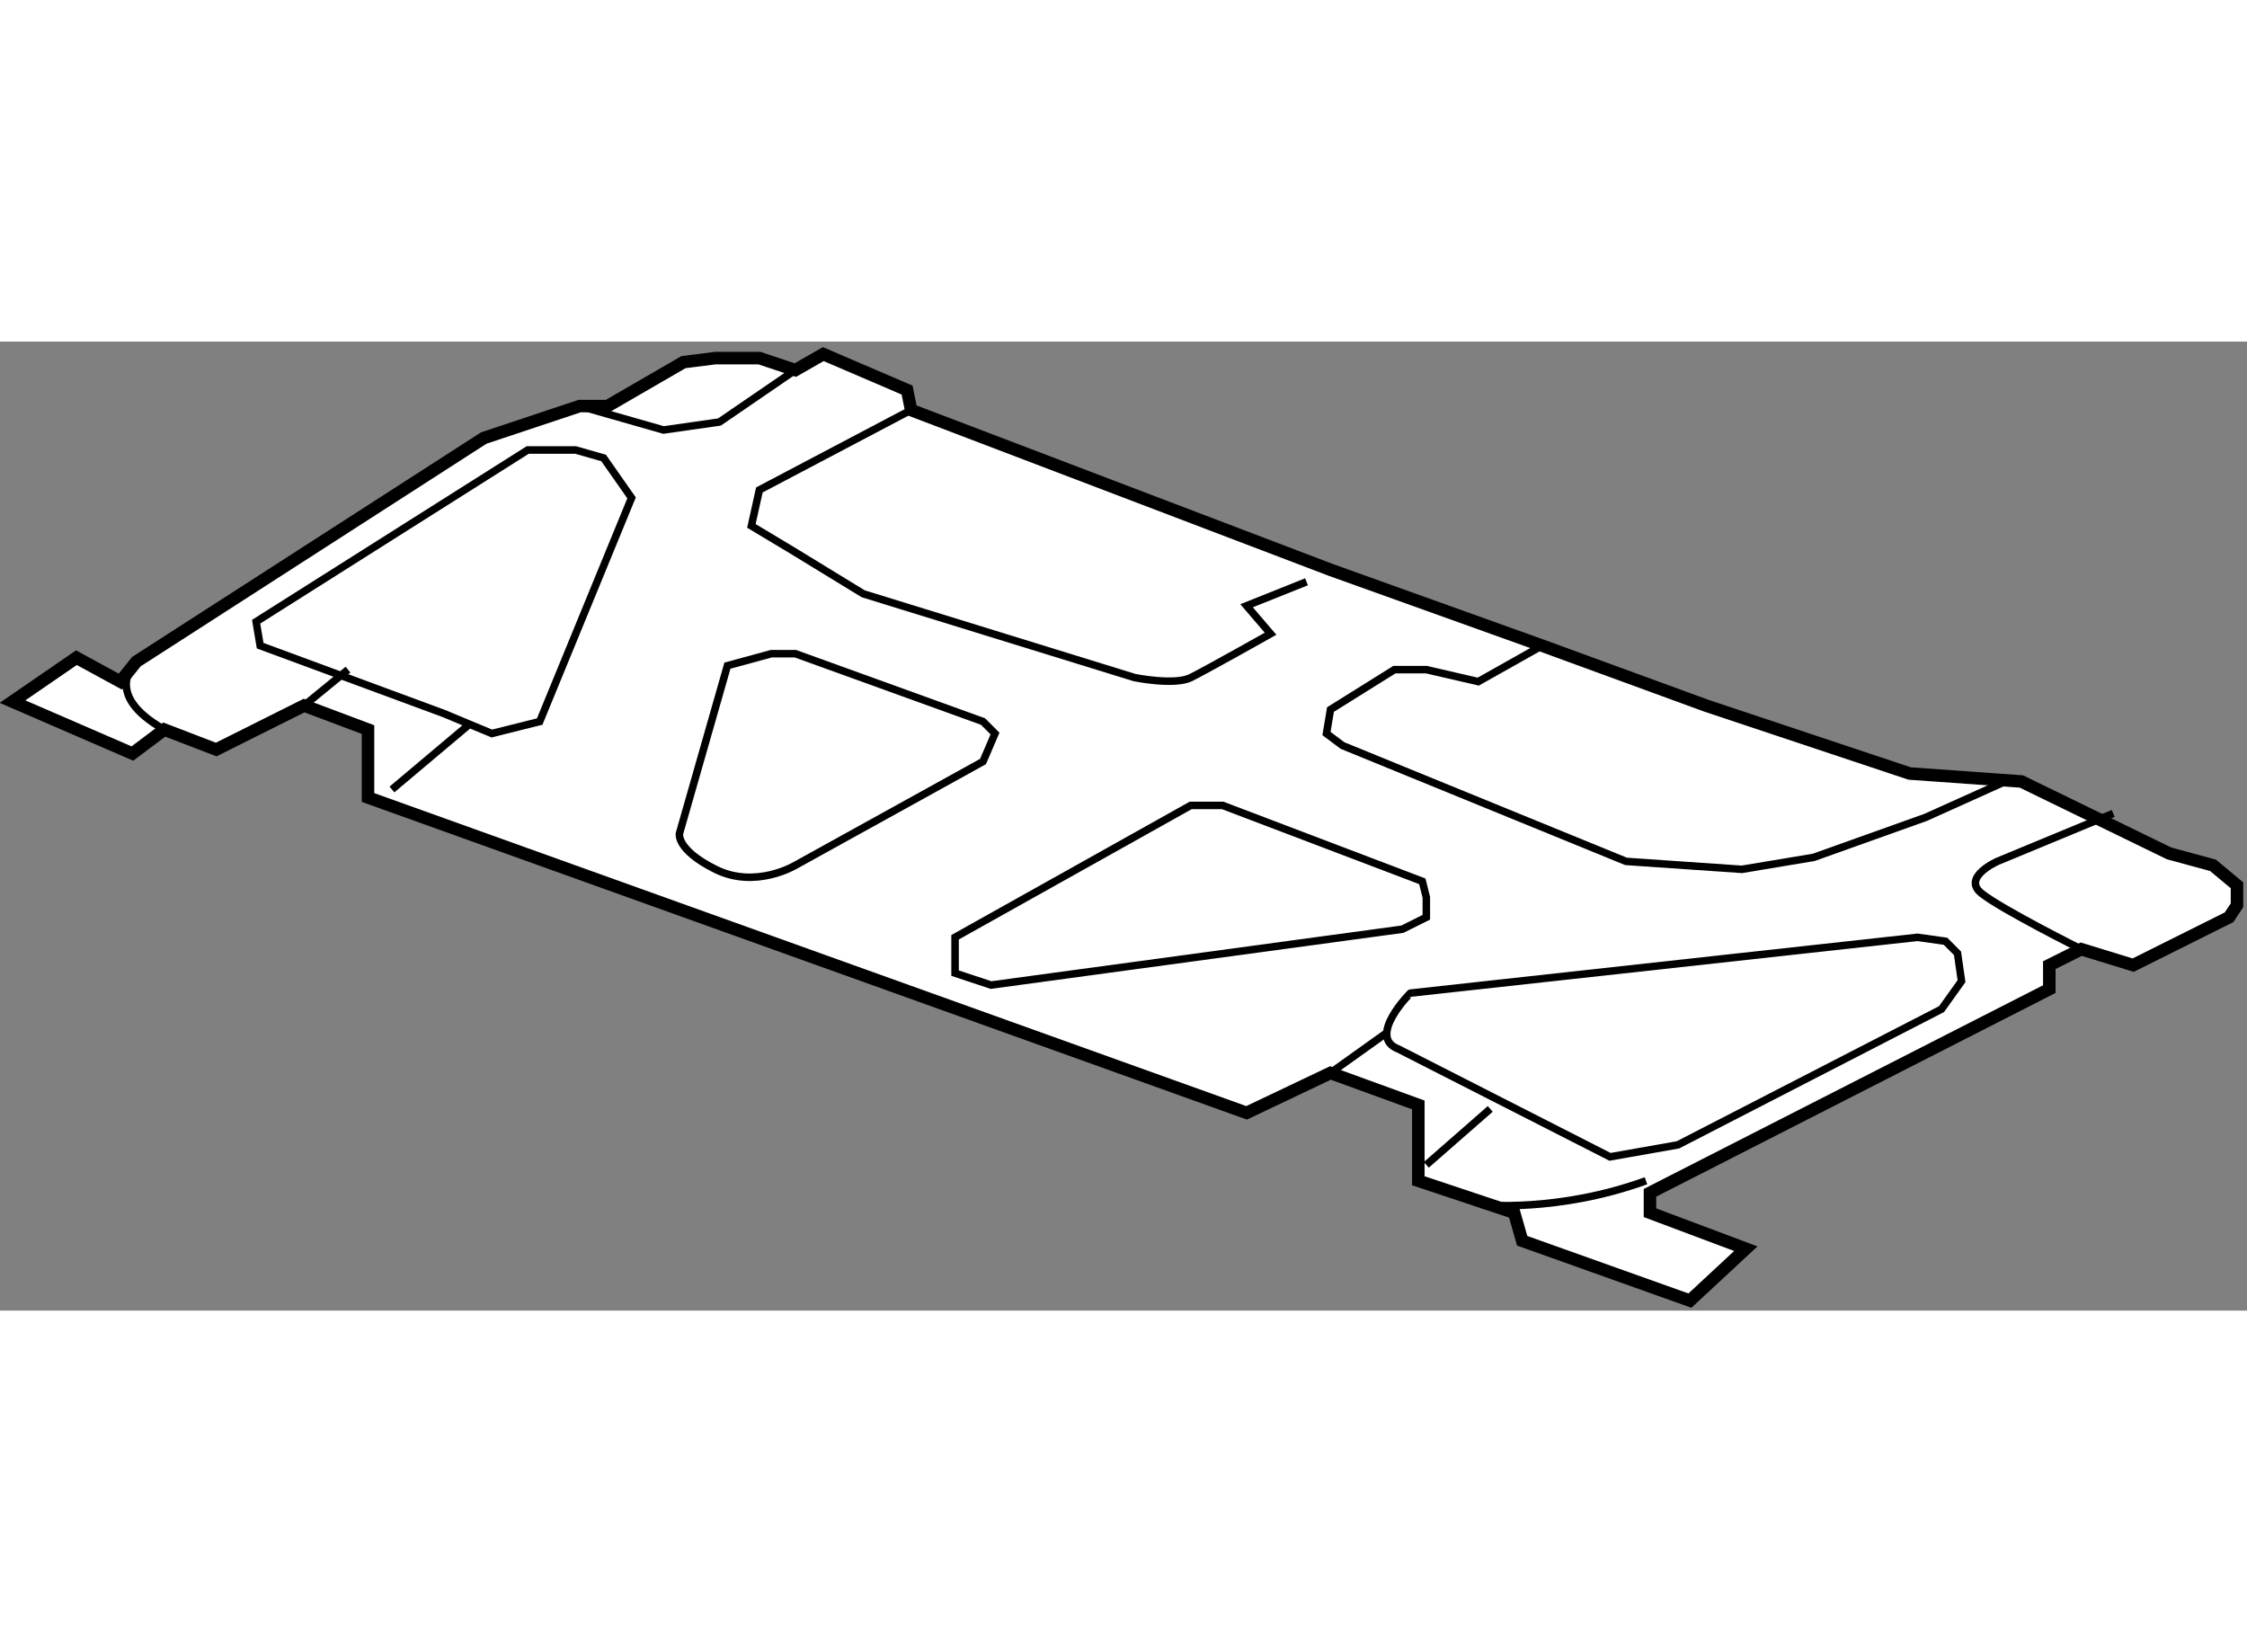
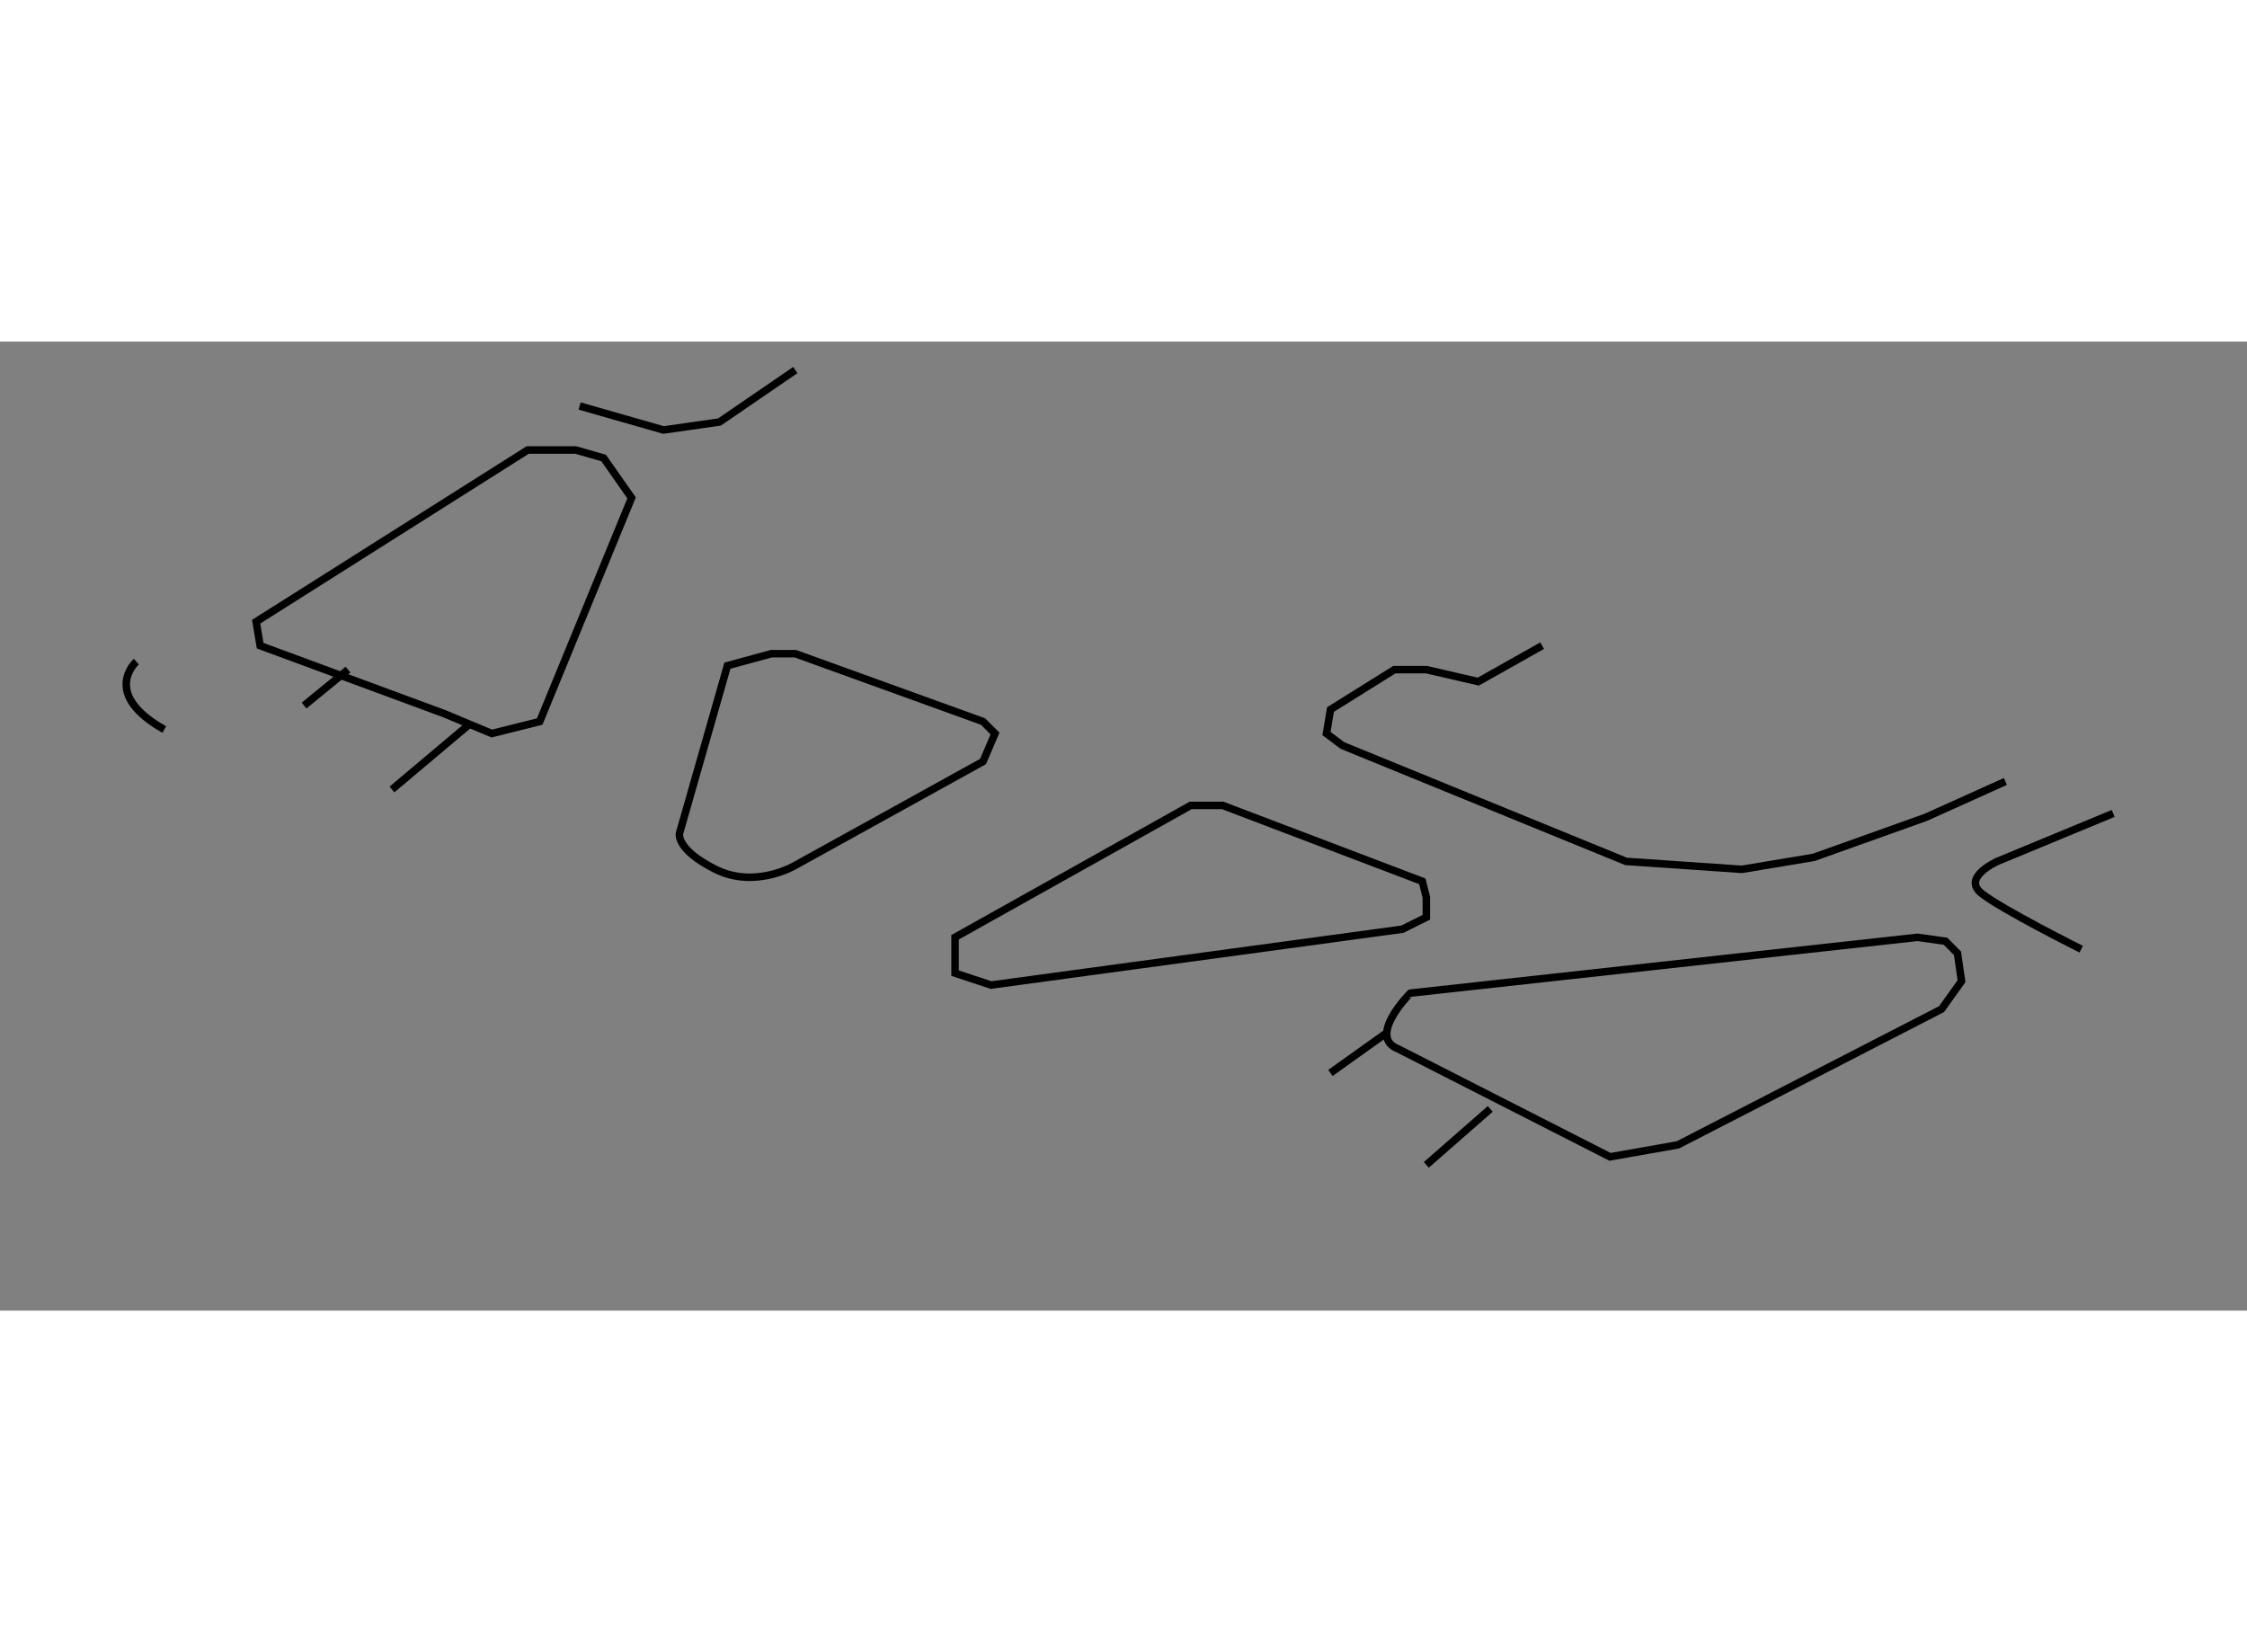
<svg xmlns="http://www.w3.org/2000/svg" version="1.1" x="0px" y="0px" width="244.8px" height="180px" viewBox="79.223 85.531 89.834 38.741" enable-background="new 0 0 244.8 180" xml:space="preserve">
  <rect x="79.223" y="85.531" width="89.834" height="38.741" fill="#808080" stroke="none" />
  <g>
-     <polygon fill="#FFFFFF" stroke="#000000" stroke-width="0.5" points="84.515,102 79.723,99.924 82.278,98.168 84.035,99.125      84.674,98.327 98.564,89.386 102.397,88.109 103.515,88.109 106.549,86.352 107.826,86.191 109.582,86.191 111.02,86.67      112.137,86.031 115.488,87.469 115.65,88.268 132.415,94.654 140.877,97.688 147.424,100.082 155.567,102.798 160.036,103.117      165.941,105.992 167.699,106.47 168.657,107.269 168.657,108.066 168.34,108.546 164.506,110.46 162.43,109.822 161.153,110.46      161.153,111.418 145.188,119.562 145.188,120.359 149.02,121.796 146.785,123.872 140.079,121.479 139.759,120.359      135.927,119.08 135.927,116.049 132.415,114.77 129.062,116.365 93.936,103.758 93.936,101.043 91.38,100.082 87.867,101.84      85.791,101.043   " />
    <path fill="none" stroke="#000000" stroke-width="0.3" d="M84.674,98.325c0,0-1.438,1.279,1.117,2.716" />
-     <path fill="none" stroke="#000000" stroke-width="0.3" d="M138.481,120.041c0,0,3.034,0.316,6.547-0.961" />
    <path fill="none" stroke="#000000" stroke-width="0.3" d="M108.305,98.487l-1.916,6.704c0,0-0.159,0.641,1.438,1.438     c1.597,0.799,3.193-0.16,3.193-0.16l7.504-4.15l0.479-1.119l-0.479-0.479l-7.504-2.713h-0.958L108.305,98.487z" />
    <polygon fill="none" stroke="#000000" stroke-width="0.3" points="117.406,109.346 126.827,104.074 128.104,104.074      136.087,107.109 136.247,107.747 136.247,108.546 135.289,109.023 118.843,111.257 117.406,110.779   " />
-     <path fill="none" stroke="#000000" stroke-width="0.3" d="M115.648,88.266l-6.066,3.196l-0.319,1.437l1.597,0.957l2.873,1.757     l10.858,3.353c0,0,1.597,0.319,2.236,0c0.639-0.318,3.192-1.755,3.192-1.755l-0.958-1.119l2.396-0.958" />
    <polyline fill="none" stroke="#000000" stroke-width="0.3" points="140.877,97.687 138.323,99.125 136.247,98.646 134.969,98.646      132.415,100.242 132.255,101.2 132.893,101.679 144.231,106.312 148.86,106.63 151.735,106.151 156.206,104.554 159.397,103.117        " />
    <line fill="none" stroke="#000000" stroke-width="0.3" x1="91.38" y1="100.082" x2="93.136" y2="98.646" />
    <line fill="none" stroke="#000000" stroke-width="0.3" x1="94.893" y1="103.437" x2="97.927" y2="100.883" />
    <polygon fill="none" stroke="#000000" stroke-width="0.3" points="96.969,100.401 89.624,97.688 89.463,96.73 100.32,89.865      102.238,89.865 103.355,90.184 104.473,91.779 100.8,100.721 98.885,101.2   " />
    <line fill="none" stroke="#000000" stroke-width="0.3" x1="132.413" y1="114.77" x2="134.648" y2="113.174" />
    <line fill="none" stroke="#000000" stroke-width="0.3" x1="136.247" y1="118.444" x2="138.802" y2="116.208" />
    <path fill="none" stroke="#000000" stroke-width="0.3" d="M135.129,113.812l8.462,4.312l2.715-0.479l10.539-5.427l0.799-1.117     l-0.161-1.115l-0.479-0.481l-1.118-0.157l-20.277,2.231C135.608,111.577,133.853,113.331,135.129,113.812z" />
    <path fill="none" stroke="#000000" stroke-width="0.3" d="M163.708,104.394l-4.631,1.918c0,0-1.434,0.638-0.637,1.275     c0.797,0.64,3.988,2.235,3.988,2.235" />
    <polyline fill="none" stroke="#000000" stroke-width="0.3" points="102.396,88.107 105.75,89.065 107.986,88.746 111.019,86.669        " />
  </g>
</svg>